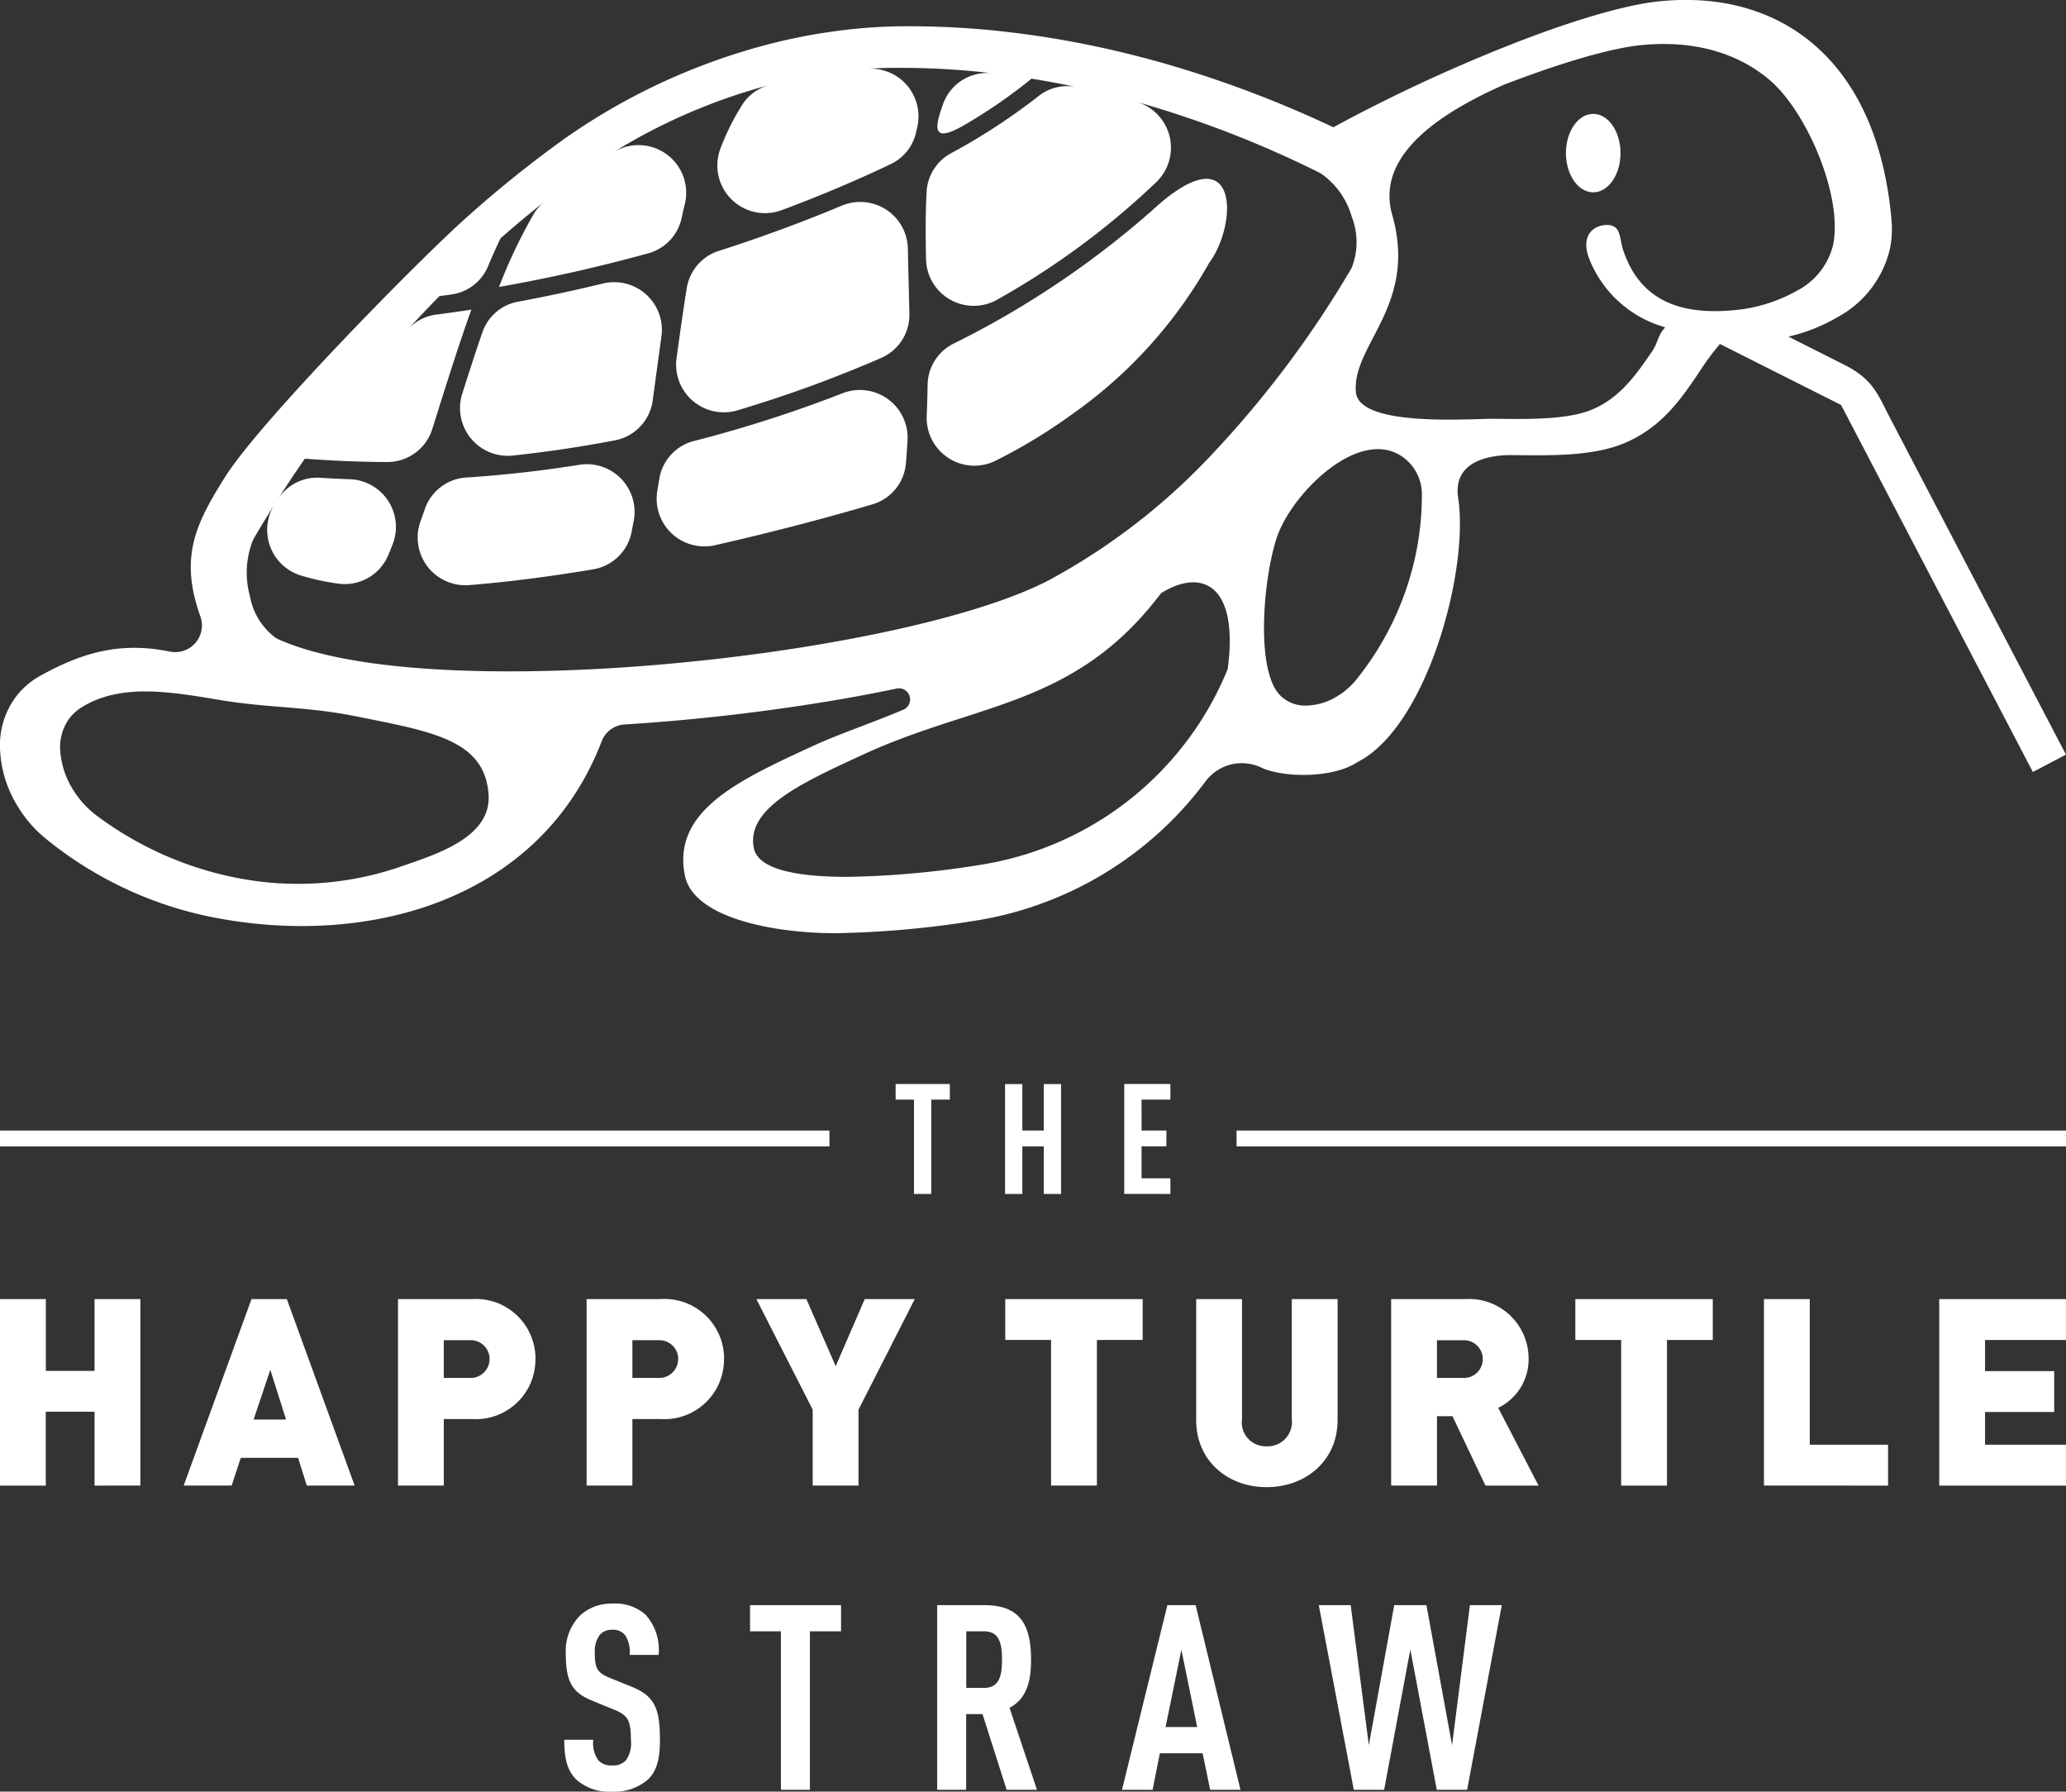
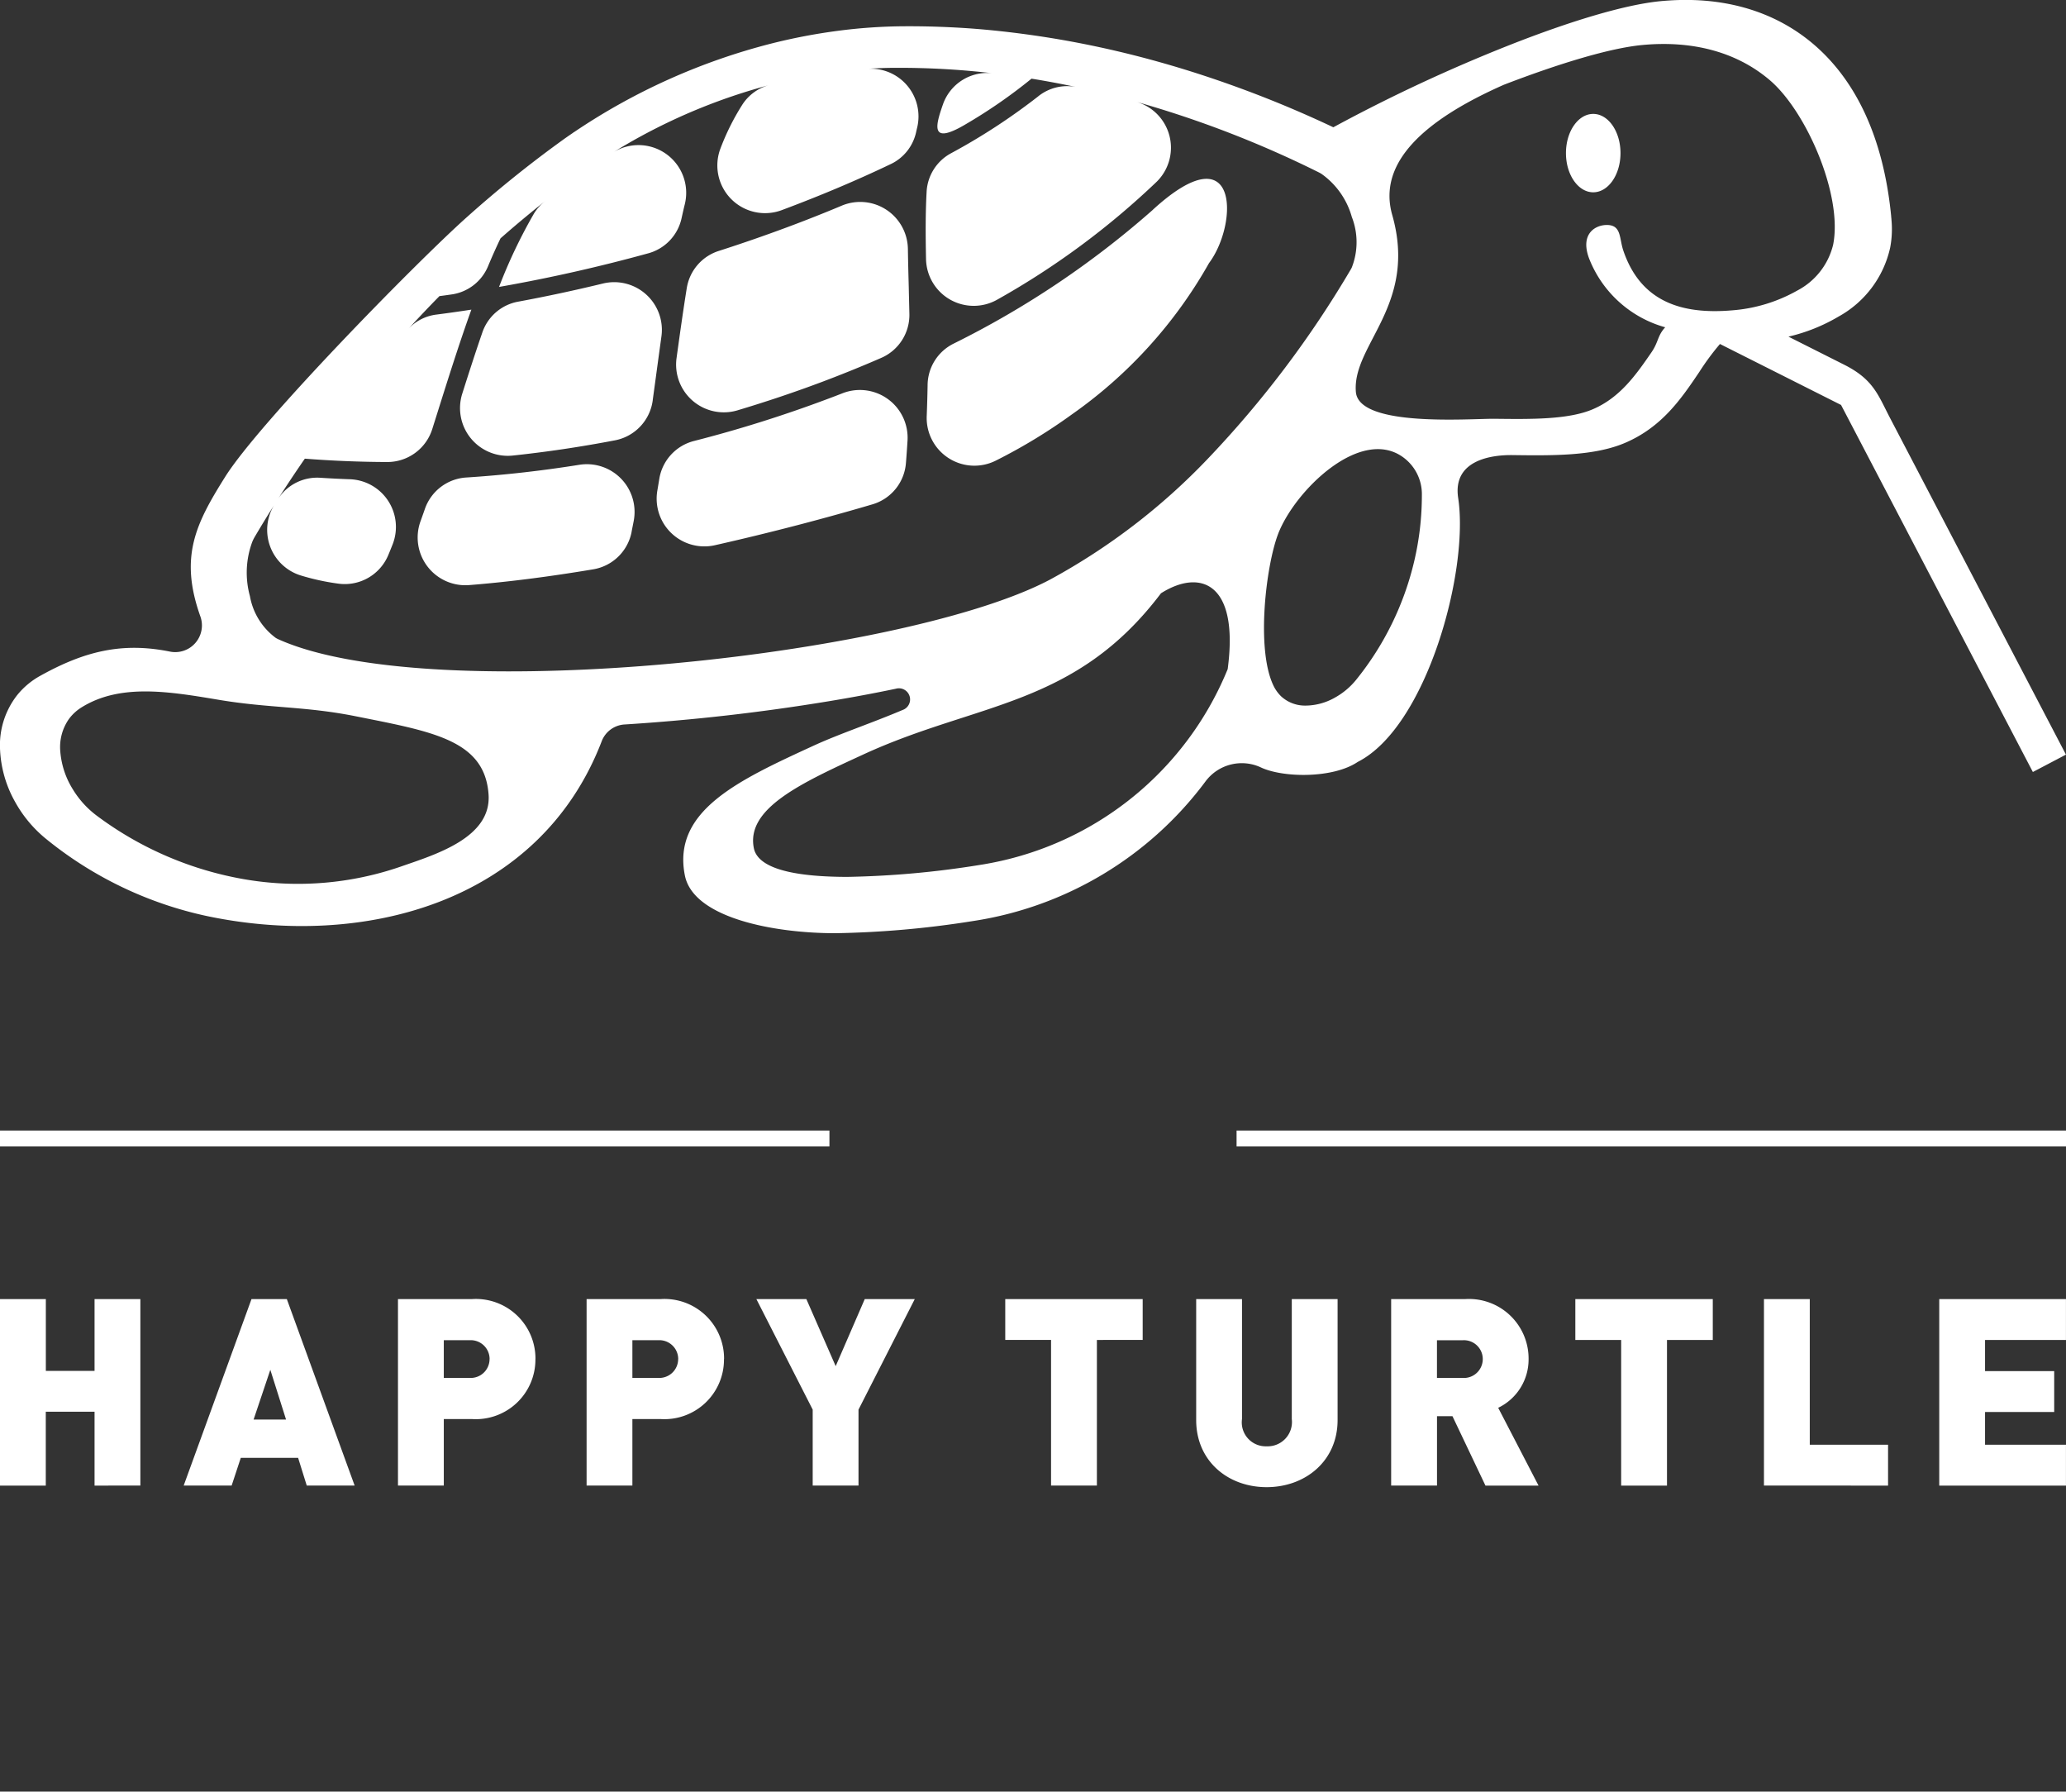
<svg xmlns="http://www.w3.org/2000/svg" width="185.229" height="160.595" viewBox="0 0 185.229 160.595">
  <rect x="0" y="0" width="185.229" height="160.595" fill="#333333" stroke="none" />
  <g id="Groupe_1" data-name="Groupe 1" transform="translate(-29 -30)">
    <path id="Tracé_1" data-name="Tracé 1" d="M139.866,313.933H214.23v1.422H139.866ZM29,313.933h74.364v1.422H29Z" transform="translate(0 -182.594)" fill="#fff" />
    <path id="Tracé_2" data-name="Tracé 2" d="M87.525,65.857a4.215,4.215,0,0,1-3.432,3.621c-2.983.571-6.03,1.029-9.123,1.357a4.279,4.279,0,0,1-4.526-5.547c.585-1.845,1.175-3.672,1.787-5.444a4.177,4.177,0,0,1,3.26-2.81c2.561-.474,5.09-1.019,7.57-1.621A4.276,4.276,0,0,1,88.3,60.164q-.247,1.788-.493,3.609-.142,1.041-.285,2.084m3.043-9.976a4.188,4.188,0,0,1,2.915-3.4c2.093-.672,4.129-1.38,6.094-2.111q2.527-.941,4.893-1.935a4.276,4.276,0,0,1,5.931,3.878c.016,1.081.044,2.2.076,3.361q.026,1.176.057,2.416a4.2,4.2,0,0,1-2.572,4.012q-2.591,1.126-5.328,2.156-3.639,1.364-7.516,2.525a4.279,4.279,0,0,1-5.459-4.679c.292-2.121.585-4.21.908-6.225M85.631,77.664a4.214,4.214,0,0,1-3.488,3.376c-3.8.635-7.556,1.128-11.086,1.406A4.278,4.278,0,0,1,66.7,76.73c.128-.355.257-.715.382-1.075A4.2,4.2,0,0,1,70.84,72.8c3.424-.222,6.8-.609,10.1-1.137a4.28,4.28,0,0,1,4.877,5.029c-.064.325-.127.65-.191.972m24.6-6.208a4.2,4.2,0,0,1-3.052,3.766c-4.086,1.206-8.946,2.493-14.082,3.651a4.279,4.279,0,0,1-5.16-4.882q.086-.505.169-1.012a4.2,4.2,0,0,1,3.159-3.46,115.515,115.515,0,0,0,11.928-3.753q.683-.254,1.354-.517a4.279,4.279,0,0,1,5.823,4.243c-.04.64-.085,1.3-.138,1.963m22.14-22.66c7.737-7.075,7.681,1.248,5.03,4.786a41.353,41.353,0,0,1-12.282,13.555,48.984,48.984,0,0,1-6.841,4.155,4.277,4.277,0,0,1-6.188-3.995q.056-1.418.079-2.762A4.183,4.183,0,0,1,114.5,60.8a81.794,81.794,0,0,0,17.868-12m-54.518-.752q-2.025,1.6-3.975,3.316-.569,1.186-1.1,2.456A4.171,4.171,0,0,1,69.438,56.4c-.346.049-.691.1-1.039.142q-1.448,1.472-2.846,3a4.13,4.13,0,0,1,2.6-1.347c1.039-.134,2.078-.281,3.108-.44-1.061,2.943-2.044,6.064-3.03,9.194-.154.491-.31.984-.465,1.477a4.223,4.223,0,0,1-4.1,2.988q-3.644-.014-7.335-.3-1.248,1.8-2.428,3.647a4.183,4.183,0,0,1,3.853-1.932c.874.055,1.749.1,2.619.13A4.278,4.278,0,0,1,64.2,78.8c-.12.3-.241.607-.365.9a4.23,4.23,0,0,1-4.567,2.607,21.026,21.026,0,0,1-3.327-.732,4.274,4.274,0,0,1-2.331-6.351q-.915,1.446-1.781,2.917c-.069.12-.138.254-.2.4a7.918,7.918,0,0,0-.221,4.9,5.937,5.937,0,0,0,2.321,3.743,2.829,2.829,0,0,0,.277.141c6.494,2.894,19.35,3.384,32.522,2.38,14.754-1.127,29.725-4.123,36.566-7.726A57.274,57.274,0,0,0,137.3,71.109a92.6,92.6,0,0,0,12.787-16.928c.035-.057.072-.125.11-.205a6.237,6.237,0,0,0,0-4.533,7.06,7.06,0,0,0-2.736-3.87c-.069-.041-.149-.086-.24-.131a94.276,94.276,0,0,0-16.359-6.32,4.278,4.278,0,0,1,1.855,7.156A70.7,70.7,0,0,1,118.44,56.841a4.277,4.277,0,0,1-6.416-3.618c-.043-2.123-.052-4.1.05-5.98a4.17,4.17,0,0,1,2.2-3.509,55.574,55.574,0,0,0,7.766-5.064,4.139,4.139,0,0,1,3.568-.842q-2.056-.442-4.126-.777a46.382,46.382,0,0,1-5.859,4.061c-3.3,1.972-2.73.112-2.084-1.751a4.206,4.206,0,0,1,4.514-2.787,71.868,71.868,0,0,0-8.842-.494c-.8,0-1.609.035-2.415.086a4.277,4.277,0,0,1,4.436,5.26c-.031.124-.059.249-.087.373a4.148,4.148,0,0,1-2.332,2.932c-2.966,1.418-6.231,2.8-9.725,4.105a4.277,4.277,0,0,1-5.48-5.564,21.442,21.442,0,0,1,1.916-3.842,4.123,4.123,0,0,1,2.506-1.82q-1.732.457-3.437,1.037a52.087,52.087,0,0,0-10.6,5A4.277,4.277,0,0,1,90.4,48.294c-.1.4-.192.811-.284,1.225a4.183,4.183,0,0,1-3.04,3.2c-4.293,1.181-8.769,2.2-13.333,3a46.217,46.217,0,0,1,3.083-6.493,4.065,4.065,0,0,1,1.026-1.177M48.6,92.727c-4.419-.74-8.777-1.47-12.233.646a4.11,4.11,0,0,0-1.176,1.06,4.385,4.385,0,0,0-.784,2.944,7.511,7.511,0,0,0,1.129,3.386,8.38,8.38,0,0,0,2.133,2.348,30.918,30.918,0,0,0,13.3,5.714,28.244,28.244,0,0,0,13.962-1.146c3.116-1.085,8.143-2.585,7.871-6.468-.342-4.885-5.034-5.629-11.913-7.007-4.534-.907-7.71-.71-12.291-1.477m57.829,4.891c-5.619,2.582-10.552,4.849-9.841,8.407.4,2,4.176,2.573,8.387,2.577a83.077,83.077,0,0,0,11.756-1.052,29.394,29.394,0,0,0,2.959-.609A28.746,28.746,0,0,0,139.069,89.98c1.041-7.794-2.489-9.01-5.98-6.8-7.709,10.2-16.449,9.74-26.664,14.438m37.147-19.706c-1.06,2.812-1.967,10.2-.42,13.5a3.379,3.379,0,0,0,.716,1.013,3.165,3.165,0,0,0,2.159.823,5.387,5.387,0,0,0,2.64-.707,6.5,6.5,0,0,0,1.915-1.6,26.574,26.574,0,0,0,5.224-10.692,25.83,25.83,0,0,0,.673-5.869,4.086,4.086,0,0,0-1.626-3.352c-3.826-2.874-9.8,2.951-11.282,6.883m28.271-37.7c1.35,0,2.445,1.573,2.445,3.513s-1.095,3.513-2.445,3.513-2.445-1.573-2.445-3.513,1.095-3.513,2.445-3.513m-8.829,27.327c3.219.04,6.559.081,8.746-.835,2.493-1.044,3.951-3.156,5.305-5.122.641-.929.522-1.469,1.231-2.244a10.292,10.292,0,0,1-6.816-6.15c-.849-2.24.569-3.041,1.625-3.02,1.274.025,1.067,1.2,1.43,2.277,1.518,4.491,5.07,5.786,9.794,5.372a14.022,14.022,0,0,0,5.806-1.77,6.311,6.311,0,0,0,3.216-4.1c.888-4.425-2.4-11.978-5.687-14.769-3.008-2.558-6.958-3.534-11.281-3.155l-.172.016c-2.883.277-7.422,1.653-12.373,3.557-7.151,3.156-11.35,6.981-10.015,11.674,2.305,8.1-3.619,11.632-3.259,15.87.273,3.195,10.306,2.371,12.448,2.4m26.347-7.356,4.982,2.508c2.622,1.319,3.031,2.7,4.1,4.751l15.785,30.2L211.258,99.2,194.062,66.3l-10.857-5.465a22.732,22.732,0,0,0-1.838,2.485c-1.607,2.385-3.34,4.954-6.673,6.379-2.778,1.186-6.5,1.141-10.091,1.094-2-.025-5.377.5-4.869,3.846.992,6.533-2.826,20.521-9,23.654-2.213,1.494-6.669,1.434-8.668.506a4.054,4.054,0,0,0-5,1.265,31.956,31.956,0,0,1-20.859,12.5,86.722,86.722,0,0,1-12.324,1.086c-5.515,0-12.719-1.369-13.479-5.172-1.16-5.8,4.8-8.54,11.581-11.656,2.237-1.028,5.223-2.027,7.937-3.18a1,1,0,0,0-.6-1.907c-1.946.408-3.971.785-6.051,1.128a183.406,183.406,0,0,1-18.251,2.076,2.343,2.343,0,0,0-2.083,1.529c-5.589,14.493-21.4,18.6-35.41,15.64a34.2,34.2,0,0,1-14.42-6.93,11.338,11.338,0,0,1-2.749-3.292A10.489,10.489,0,0,1,29,97.086a7.266,7.266,0,0,1,1.558-4.8,7.007,7.007,0,0,1,2.06-1.714c3.977-2.211,7.351-3.026,11.623-2.164a2.394,2.394,0,0,0,2.724-3.152c-1.912-5.36-.4-8.338,2.225-12.518C52.257,67.86,66.256,53.583,70.8,49.516A104.777,104.777,0,0,1,78.967,42.9l.655-.475c.2-.14.421-.294.662-.458h0l.083-.057.016-.016.092-.061,0,.005a56.569,56.569,0,0,1,17.685-7.936,51.7,51.7,0,0,1,5.944-1.137,47.609,47.609,0,0,1,5.887-.41c1.047-.008,2.08.008,3.1.042q1.694.06,3.148.17,2.291.176,4.69.5t4.726.772q3.813.735,7.56,1.8c2.519.715,5.038,1.546,7.536,2.479q2.285.855,4.405,1.766,1.71.731,3.384,1.525a145.348,145.348,0,0,1,15.9-7.409c5.273-2.073,10.183-3.577,13.422-3.894.061,0,.132-.017.2-.017,5.176-.463,9.953.767,13.647,3.975,3.634,3.159,6.146,8.176,6.845,15.307,0,.1.025.211.025.309a8.888,8.888,0,0,1-.115,2.522,9.363,9.363,0,0,1-4.617,6.169,15.883,15.883,0,0,1-4.482,1.8" transform="translate(0 0)" fill="#fff" />
-     <path id="Tracé_3" data-name="Tracé 3" d="M254.789,432.87H251.93l-1.6,12.555-2.3-12.555h-2.885l-2.277,12.555-1.627-12.555h-2.86l3.14,16.554h2.719l2.349-12.578,2.37,12.578h2.721ZM227.48,443.8h-2.837l1.418-6.928Zm3.88,5.626-4.02-16.554h-2.534l-4.069,16.554h2.744l.65-3.279h3.836l.674,3.279Zm-21.38-11.672c0,1.372-.209,2.534-1.6,2.534h-1.606v-5.068h1.606c1.394,0,1.6,1.162,1.6,2.534m3.137,11.672-2.462-7.347c1.509-.814,1.928-2.279,1.928-4.325,0-3.417-1.209-4.882-4.231-4.882h-4.185v16.554h2.6v-6.789h1.465l2.163,6.789ZM195.55,435.218V432.87h-8.16v2.348h2.767v14.206h2.6V435.218Zm-16.242,9.625c0-2.789-.535-3.835-2.512-4.649l-1.952-.791c-1.162-.465-1.372-.883-1.372-2.232a2.474,2.474,0,0,1,.441-1.627,1.4,1.4,0,0,1,1.117-.465,1.375,1.375,0,0,1,1.163.489,2.751,2.751,0,0,1,.4,1.766h2.6a4.719,4.719,0,0,0-1.162-3.6,4.091,4.091,0,0,0-2.975-1,4.165,4.165,0,0,0-2.836,1,4.516,4.516,0,0,0-1.348,3.509c0,2.558.627,3.465,2.3,4.163l1.978.813c1.278.51,1.557.952,1.557,2.719a2.648,2.648,0,0,1-.441,1.836,1.529,1.529,0,0,1-1.256.465,1.569,1.569,0,0,1-1.209-.442,2.62,2.62,0,0,1-.465-1.859h-2.6c0,1.745.278,2.768,1.068,3.558a4.382,4.382,0,0,0,3.209,1.092,4.567,4.567,0,0,0,3.231-1.092c.838-.815,1.071-1.954,1.071-3.652" transform="translate(-91.144 -258.991)" fill="#fff" />
-     <path id="Tracé_4" data-name="Tracé 4" d="M278.613,312.106v-1.4h-2.586v-2.865h2.226l.007-1.422h-2.227l-.006-2.771h2.586v-1.4h-4.136v9.851Zm-9.8,0v-9.851h-1.55v4.168h-1.923v-4.168h-1.55v9.851h1.55v-4.261h1.923v4.261Zm-9.972-8.455v-1.4H253.98v1.4h1.645v8.455h1.551v-8.455Z" transform="translate(-144.682 -175.084)" fill="#fff" />
    <path id="Tracé_5" data-name="Tracé 5" d="M41.588,372.982V356.266H37.48V362.7H33.113v-6.433H29v16.716h4.108v-6.621H37.48v6.621Zm19.211,0-6.08-16.716H51.551l-6.08,16.716h4.3l.821-2.488H55.73l.775,2.488Zm-6.149-5.917H51.739l1.5-4.461Zm22.36-5.424a5.343,5.343,0,0,0-5.706-5.376h-6.62v16.716h4.108v-5.964H71.3a5.342,5.342,0,0,0,5.706-5.376m-4.111,0a1.692,1.692,0,0,1-1.783,1.691H68.792v-3.381h2.324a1.691,1.691,0,0,1,1.783,1.69m21.021,0a5.342,5.342,0,0,0-5.7-5.376H81.595v16.716H85.7v-5.964h2.512a5.341,5.341,0,0,0,5.7-5.376m-4.108,0a1.693,1.693,0,0,1-1.785,1.691H85.7v-3.381h2.324a1.692,1.692,0,0,1,1.785,1.69m21.208-5.376h-4.484l-2.606,6.01-2.629-6.01H96.817l5.049,9.908v6.809h4.107v-6.809Zm20.434,3.662v-3.662H119.13v3.662h4.107v13.054h4.109V359.928Zm17.475,7.185V356.266h-4.107v10.752a2.178,2.178,0,0,1-2.256,2.443,2.144,2.144,0,0,1-2.207-2.443V356.266h-4.108v10.848c0,3.662,2.84,6.009,6.315,6.009s6.363-2.347,6.363-6.009m18.016,5.869-3.617-6.973a4.808,4.808,0,0,0,2.725-4.368,5.343,5.343,0,0,0-5.7-5.376h-6.622v16.716h4.111V366.76h1.385l2.959,6.223Zm-5-11.34a1.693,1.693,0,0,1-1.783,1.691h-2.324v-3.381h2.324a1.692,1.692,0,0,1,1.783,1.69m20.622-1.714v-3.662H170.241v3.662h4.108v13.054h4.109V359.928Zm15.715,13.054v-3.663h-7.019V356.266h-4.109v16.716Zm15.949,0v-3.663h-7.254v-2.934h6.2v-3.663h-6.2v-2.794h7.254v-3.662H202.868v16.716Z" transform="translate(-0.003 -209.818)" fill="#fff" />
  </g>
</svg>